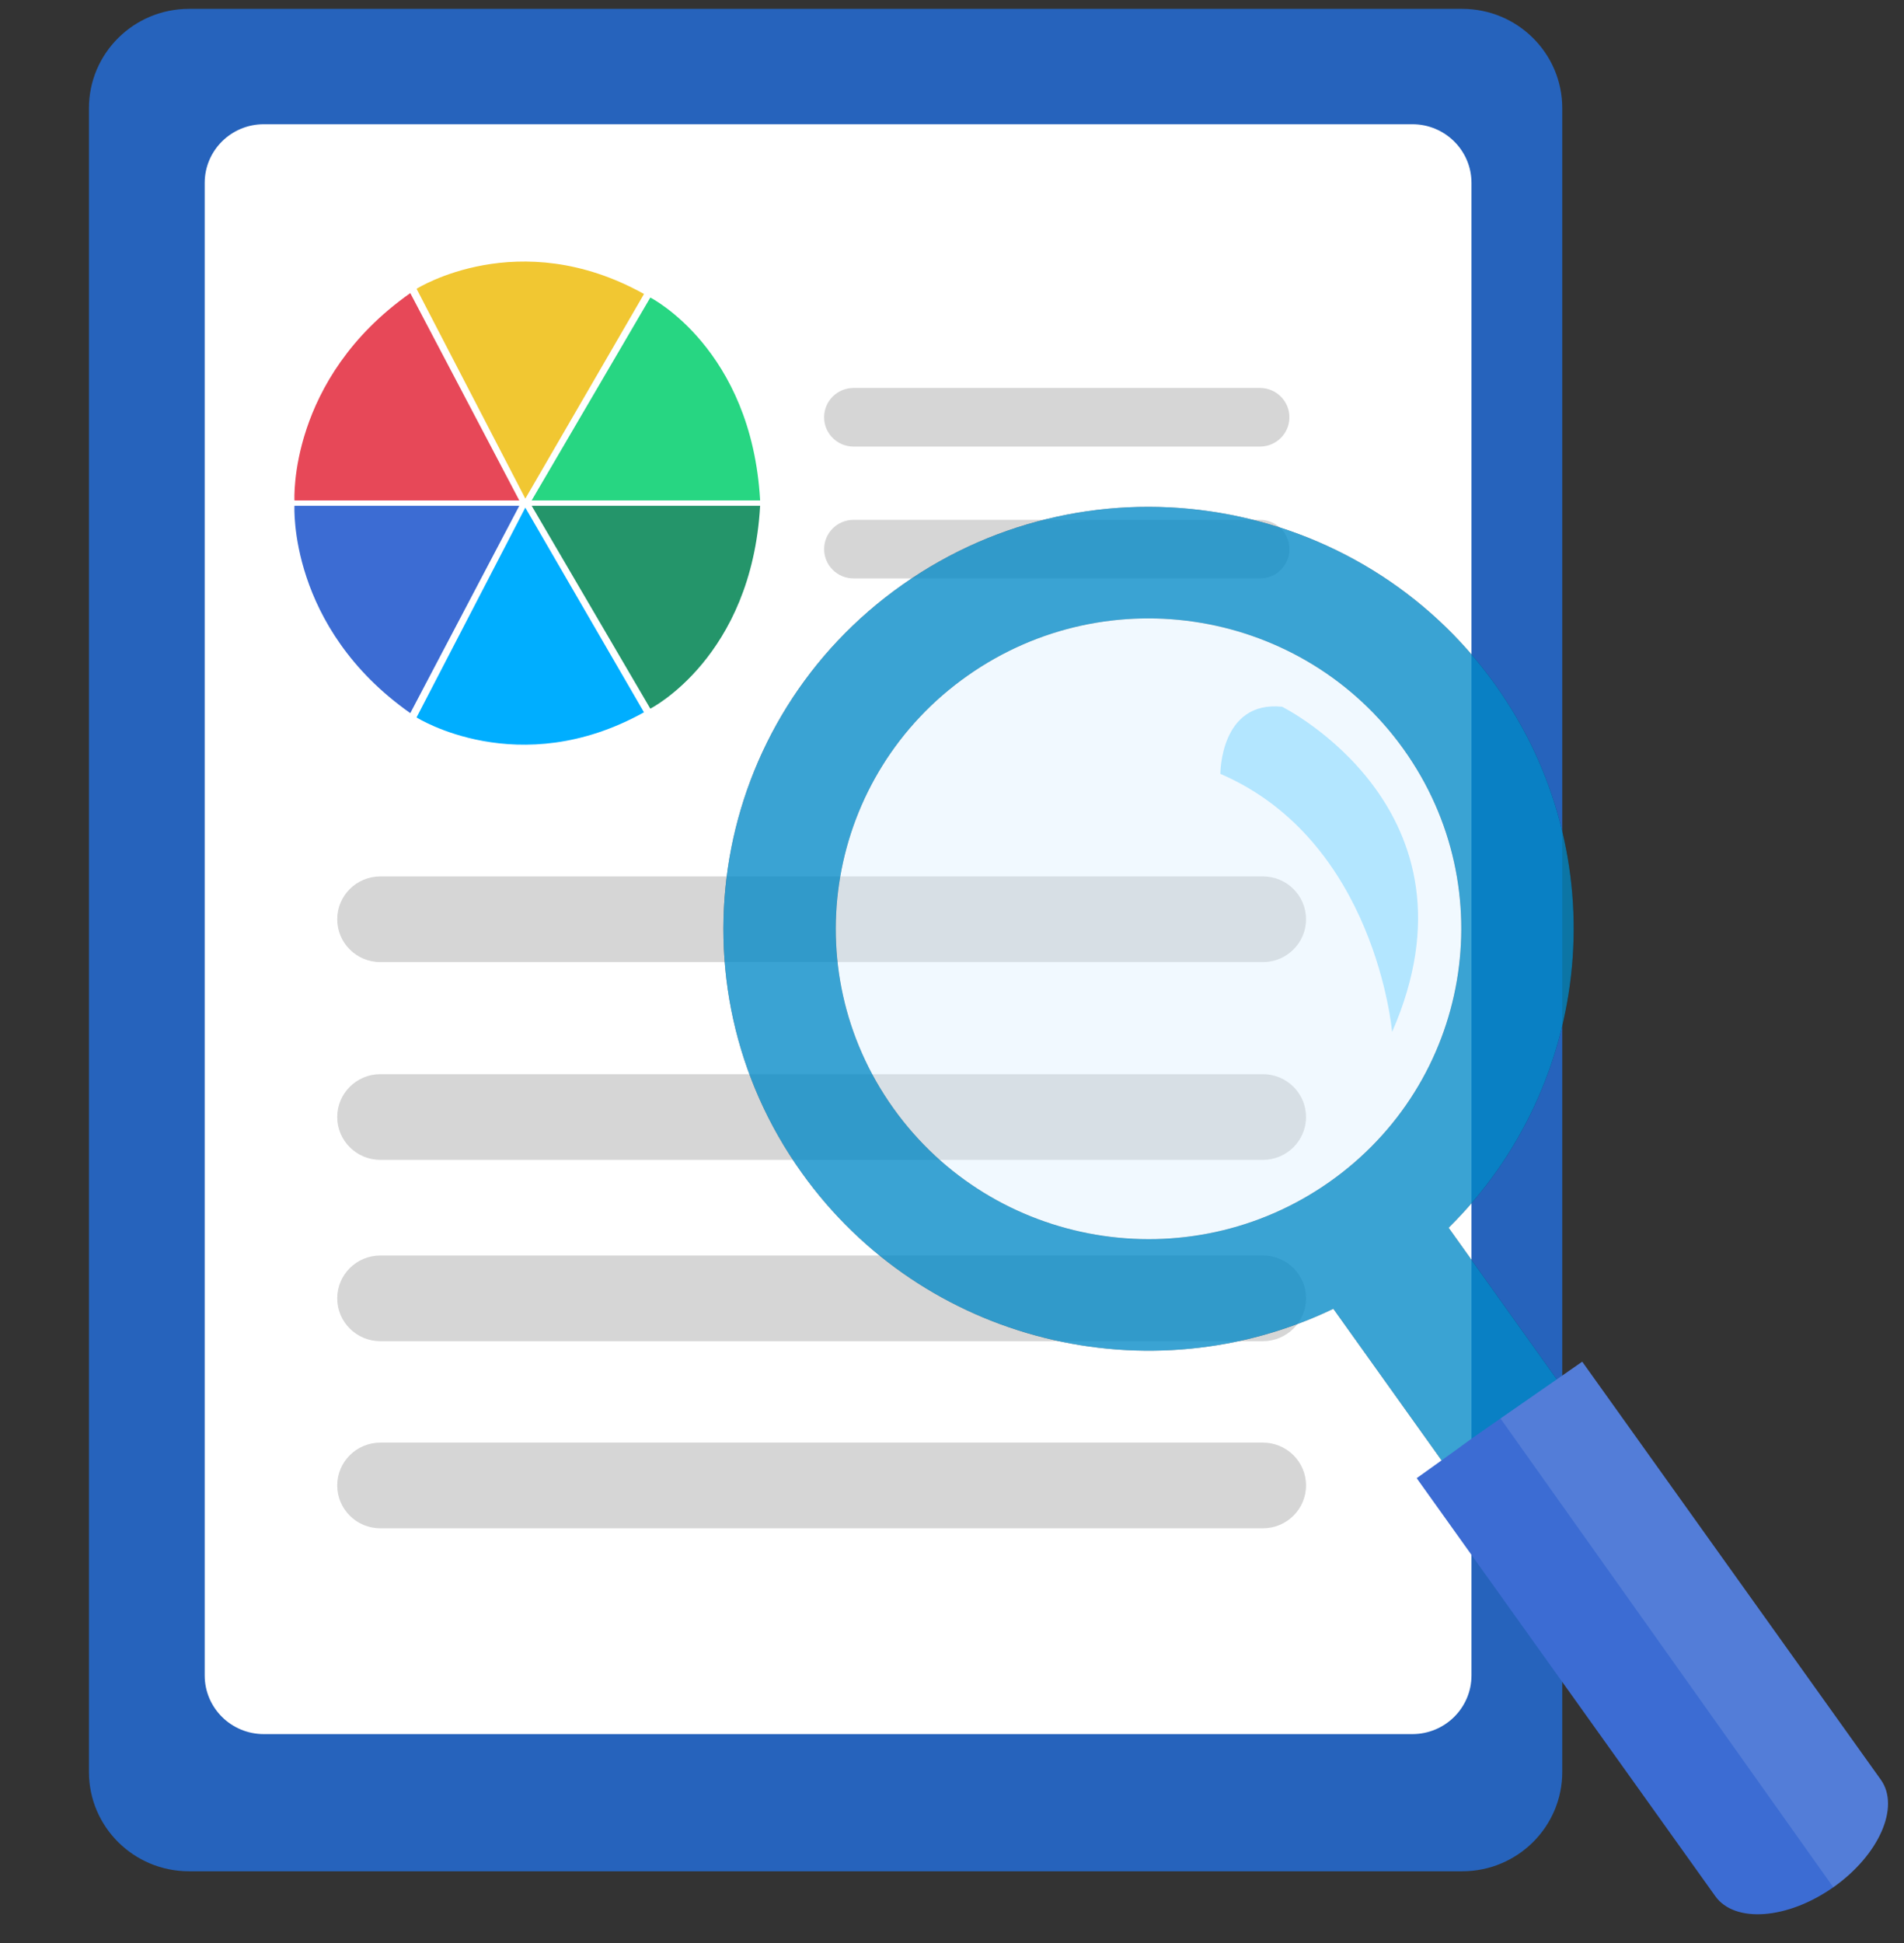
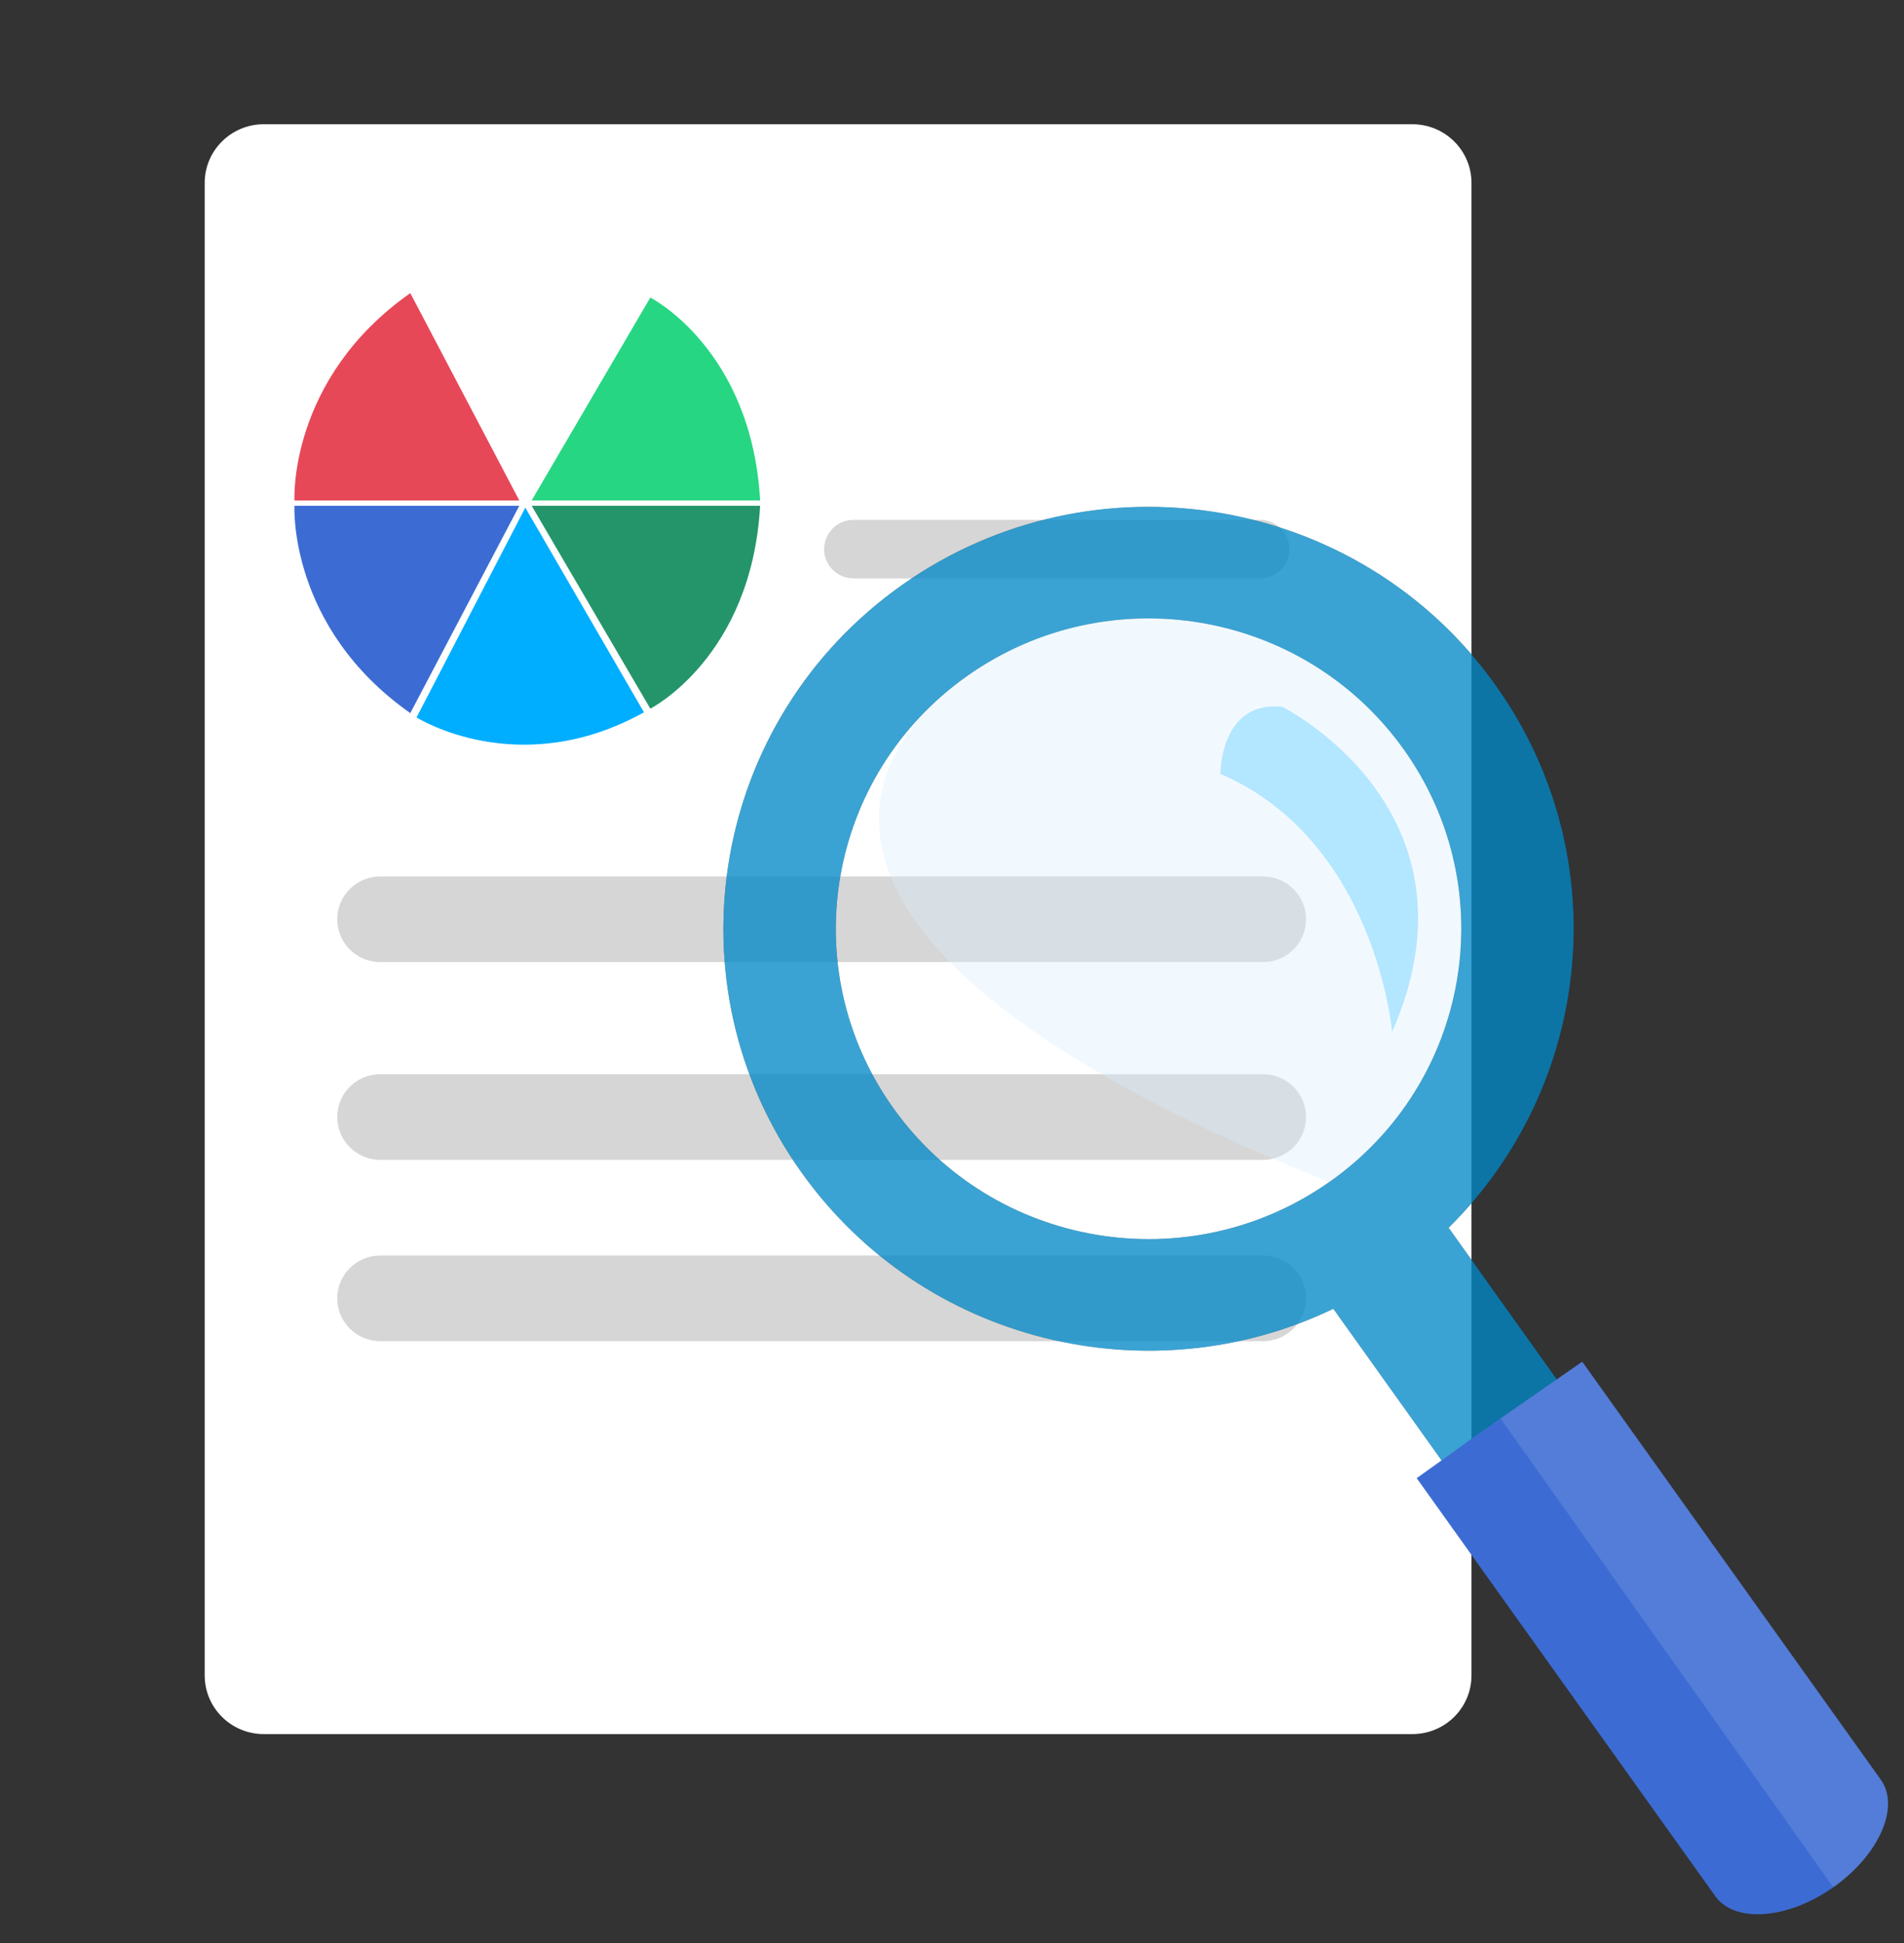
<svg xmlns="http://www.w3.org/2000/svg" width="49" height="50" viewBox="0 0 49 50" fill="none">
  <rect x="0" y="0" width="49" height="50" fill="#333333" stroke="none" />
  <g clip-path="url(#clip0_2415_18796)">
    <path d="M9.455 22.446V22.032H9.364L9.41 21.975H9.512V22.446H9.455Z" fill="#696969" />
-     <path d="M37.63 0.228H4.864C3.442 0.228 2.289 1.372 2.289 2.783V45.599C2.289 47.01 3.442 48.154 4.864 48.154H37.63C39.052 48.154 40.205 47.01 40.205 45.599V2.783C40.205 1.372 39.052 0.228 37.63 0.228Z" fill="#2663BC" />
    <path d="M36.347 3.197H6.789C5.949 3.197 5.268 3.873 5.268 4.707V43.114C5.268 43.948 5.949 44.624 6.789 44.624H36.347C37.188 44.624 37.869 43.948 37.869 43.114V4.707C37.869 3.873 37.188 3.197 36.347 3.197Z" fill="white" />
    <path d="M32.501 22.553H9.788C9.176 22.553 8.679 23.046 8.679 23.653V23.657C8.679 24.265 9.176 24.758 9.788 24.758H32.501C33.114 24.758 33.611 24.265 33.611 23.657V23.653C33.611 23.046 33.114 22.553 32.501 22.553Z" fill="#D6D6D6" />
    <path d="M32.501 27.642H9.788C9.176 27.642 8.679 28.135 8.679 28.743V28.746C8.679 29.354 9.176 29.847 9.788 29.847H32.501C33.114 29.847 33.611 29.354 33.611 28.746V28.743C33.611 28.135 33.114 27.642 32.501 27.642Z" fill="#D6D6D6" />
    <path d="M32.501 32.308H9.788C9.176 32.308 8.679 32.801 8.679 33.409V33.412C8.679 34.02 9.176 34.513 9.788 34.513H32.501C33.114 34.513 33.611 34.02 33.611 33.412V33.409C33.611 32.801 33.114 32.308 32.501 32.308Z" fill="#D6D6D6" />
-     <path d="M32.501 37.123H9.788C9.176 37.123 8.679 37.616 8.679 38.224V38.227C8.679 38.835 9.176 39.328 9.788 39.328H32.501C33.114 39.328 33.611 38.835 33.611 38.227V38.224C33.611 37.616 33.114 37.123 32.501 37.123Z" fill="#D6D6D6" />
    <path d="M10.559 7.543L13.364 12.878H7.578C7.578 12.878 7.411 9.757 10.559 7.543Z" fill="#E74858" />
-     <path d="M16.574 7.565L13.52 12.831L10.721 7.432C10.721 7.432 13.346 5.769 16.574 7.565Z" fill="#F1C732" />
    <path d="M19.562 12.877H13.683L16.736 7.657C16.736 7.657 19.341 8.974 19.562 12.877Z" fill="#27D682" />
    <path d="M10.559 18.351L13.364 13.016H7.578C7.578 13.016 7.411 16.137 10.559 18.351Z" fill="#3C6CD3" />
    <path d="M16.573 18.33L13.519 13.063L10.72 18.462C10.72 18.462 13.345 20.125 16.573 18.33Z" fill="#00AEFF" />
    <path d="M19.562 13.016H13.683L16.736 18.236C16.736 18.236 19.341 16.919 19.562 13.016Z" fill="#24956A" />
-     <path d="M32.424 9.983H21.968C21.549 9.983 21.209 10.32 21.209 10.736V10.739C21.209 11.155 21.549 11.492 21.968 11.492H32.424C32.843 11.492 33.183 11.155 33.183 10.739V10.736C33.183 10.32 32.843 9.983 32.424 9.983Z" fill="#D6D6D6" />
    <path d="M32.424 13.377H21.968C21.549 13.377 21.209 13.714 21.209 14.13V14.132C21.209 14.548 21.549 14.885 21.968 14.885H32.424C32.843 14.885 33.183 14.548 33.183 14.132V14.13C33.183 13.714 32.843 13.377 32.424 13.377Z" fill="#D6D6D6" />
    <g opacity="0.843">
      <g opacity="0.843">
        <path opacity="0.843" d="M37.28 31.594L41.803 37.928L38.837 40.013L34.314 33.679C29.59 35.949 23.769 34.569 20.633 30.179C17.138 25.288 18.301 18.511 23.23 15.043C28.16 11.576 34.99 12.73 38.483 17.622C41.62 22.012 41.004 27.922 37.28 31.594ZM34.212 30.416C37.838 27.865 38.694 22.88 36.123 19.282C33.553 15.684 28.53 14.835 24.904 17.386C21.277 19.936 20.422 24.921 22.992 28.519C25.563 32.117 30.586 32.966 34.212 30.416Z" fill="black" />
      </g>
      <g opacity="0.843">
        <path opacity="0.843" d="M37.28 31.594L41.803 37.928L38.837 40.013L34.314 33.679C29.59 35.949 23.769 34.569 20.633 30.179C17.138 25.288 18.301 18.511 23.23 15.043C28.16 11.576 34.99 12.73 38.483 17.622C41.62 22.012 41.004 27.922 37.28 31.594ZM34.212 30.416C37.838 27.865 38.694 22.88 36.123 19.282C33.553 15.684 28.53 14.835 24.904 17.386C21.277 19.936 20.422 24.921 22.992 28.519C25.563 32.117 30.586 32.966 34.212 30.416Z" fill="#00AEFF" />
      </g>
    </g>
-     <path opacity="0.373" d="M36.124 19.282C38.694 22.88 37.839 27.864 34.212 30.416C30.587 32.966 25.564 32.117 22.993 28.519C20.422 24.921 21.278 19.936 24.904 17.386C28.53 14.834 33.554 15.683 36.124 19.282Z" fill="#D9F0FF" />
+     <path opacity="0.373" d="M36.124 19.282C38.694 22.88 37.839 27.864 34.212 30.416C20.422 24.921 21.278 19.936 24.904 17.386C28.53 14.834 33.554 15.683 36.124 19.282Z" fill="#D9F0FF" />
    <path d="M48.403 45.797C48.904 46.499 48.356 47.738 47.18 48.566C46.004 49.394 44.643 49.496 44.143 48.794L36.459 38.038C38.95 36.263 36.275 38.128 40.719 35.041L48.403 45.797Z" fill="#3C6CD3" />
    <path d="M48.403 45.797C48.904 46.499 48.356 47.738 47.181 48.566L38.615 36.502C39.326 36.009 40.028 35.522 40.719 35.041L48.403 45.797Z" fill="white" fill-opacity="0.118" />
    <path opacity="0.645" d="M32.995 18.187C32.995 18.187 38.329 20.839 35.826 26.556C35.826 26.556 35.413 21.641 31.407 19.914C31.407 19.914 31.398 18.023 32.995 18.187Z" fill="#00AEFF" fill-opacity="0.4" />
  </g>
  <defs>
    <clipPath id="clip0_2415_18796">
      <path d="M0.484 4.412C0.484 2.101 2.358 0.228 4.668 0.228H48.866V49.597H4.668C2.358 49.597 0.484 47.723 0.484 45.413V4.412Z" fill="white" />
    </clipPath>
  </defs>
</svg>